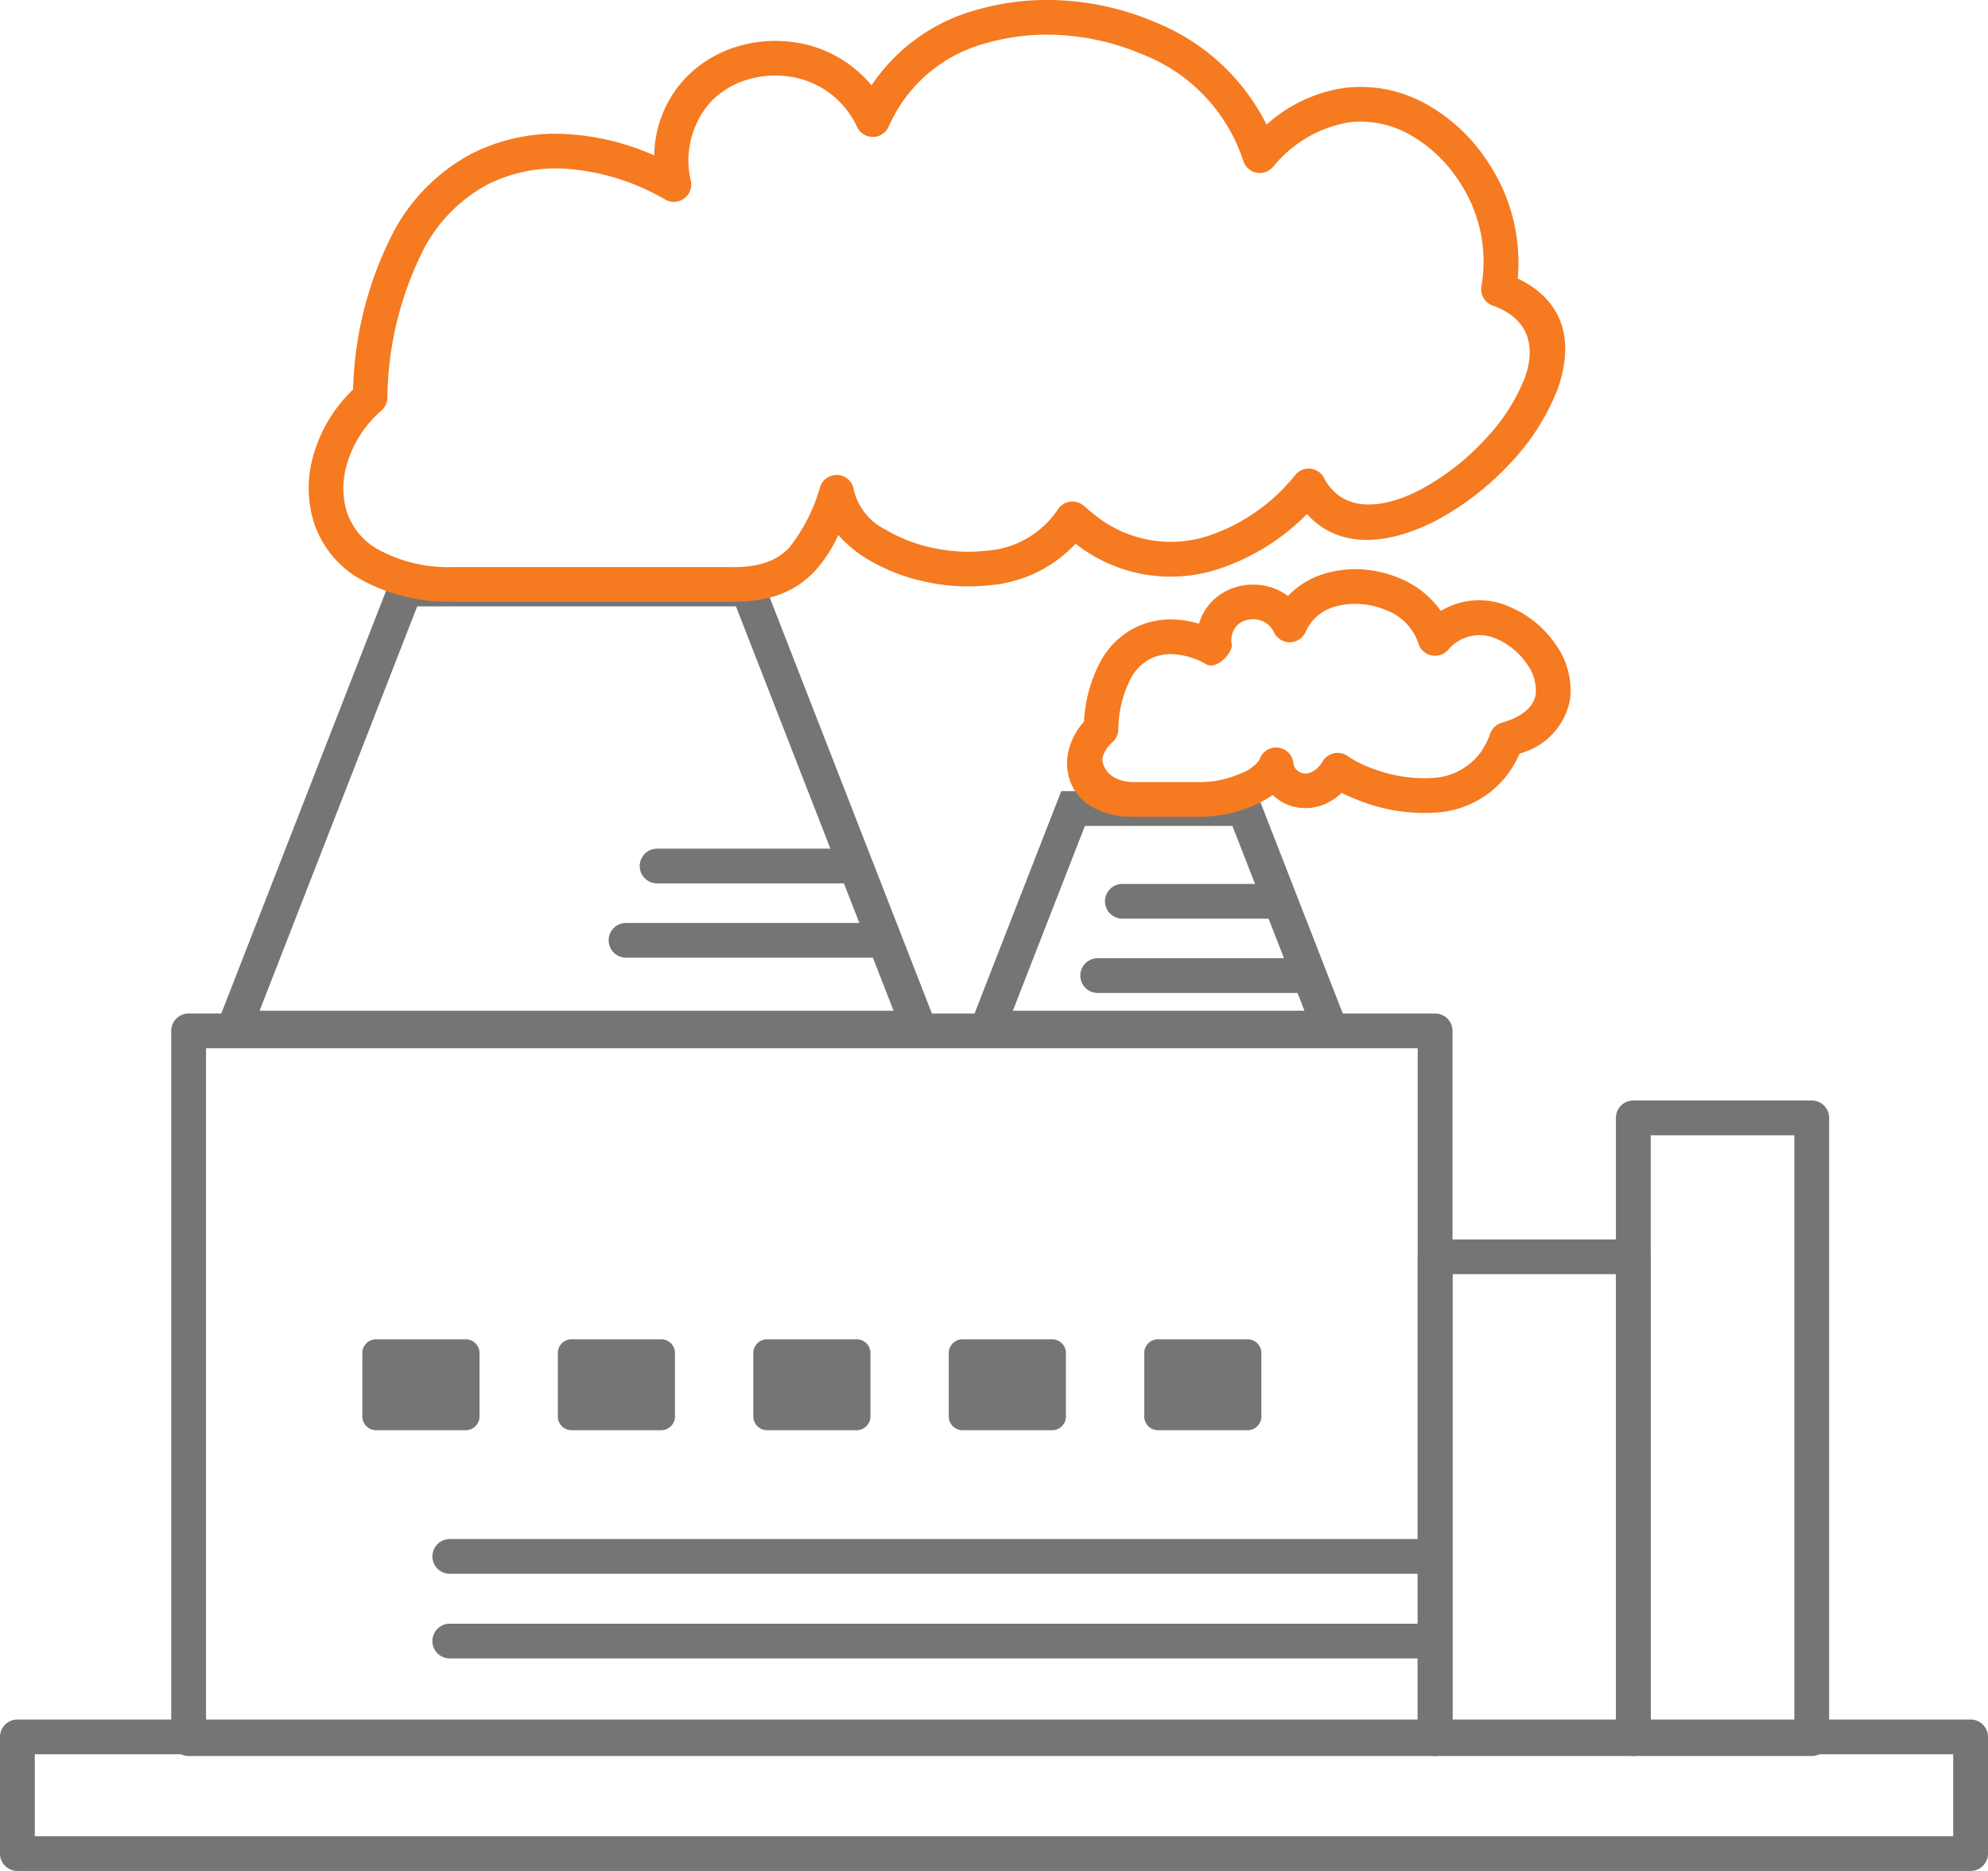
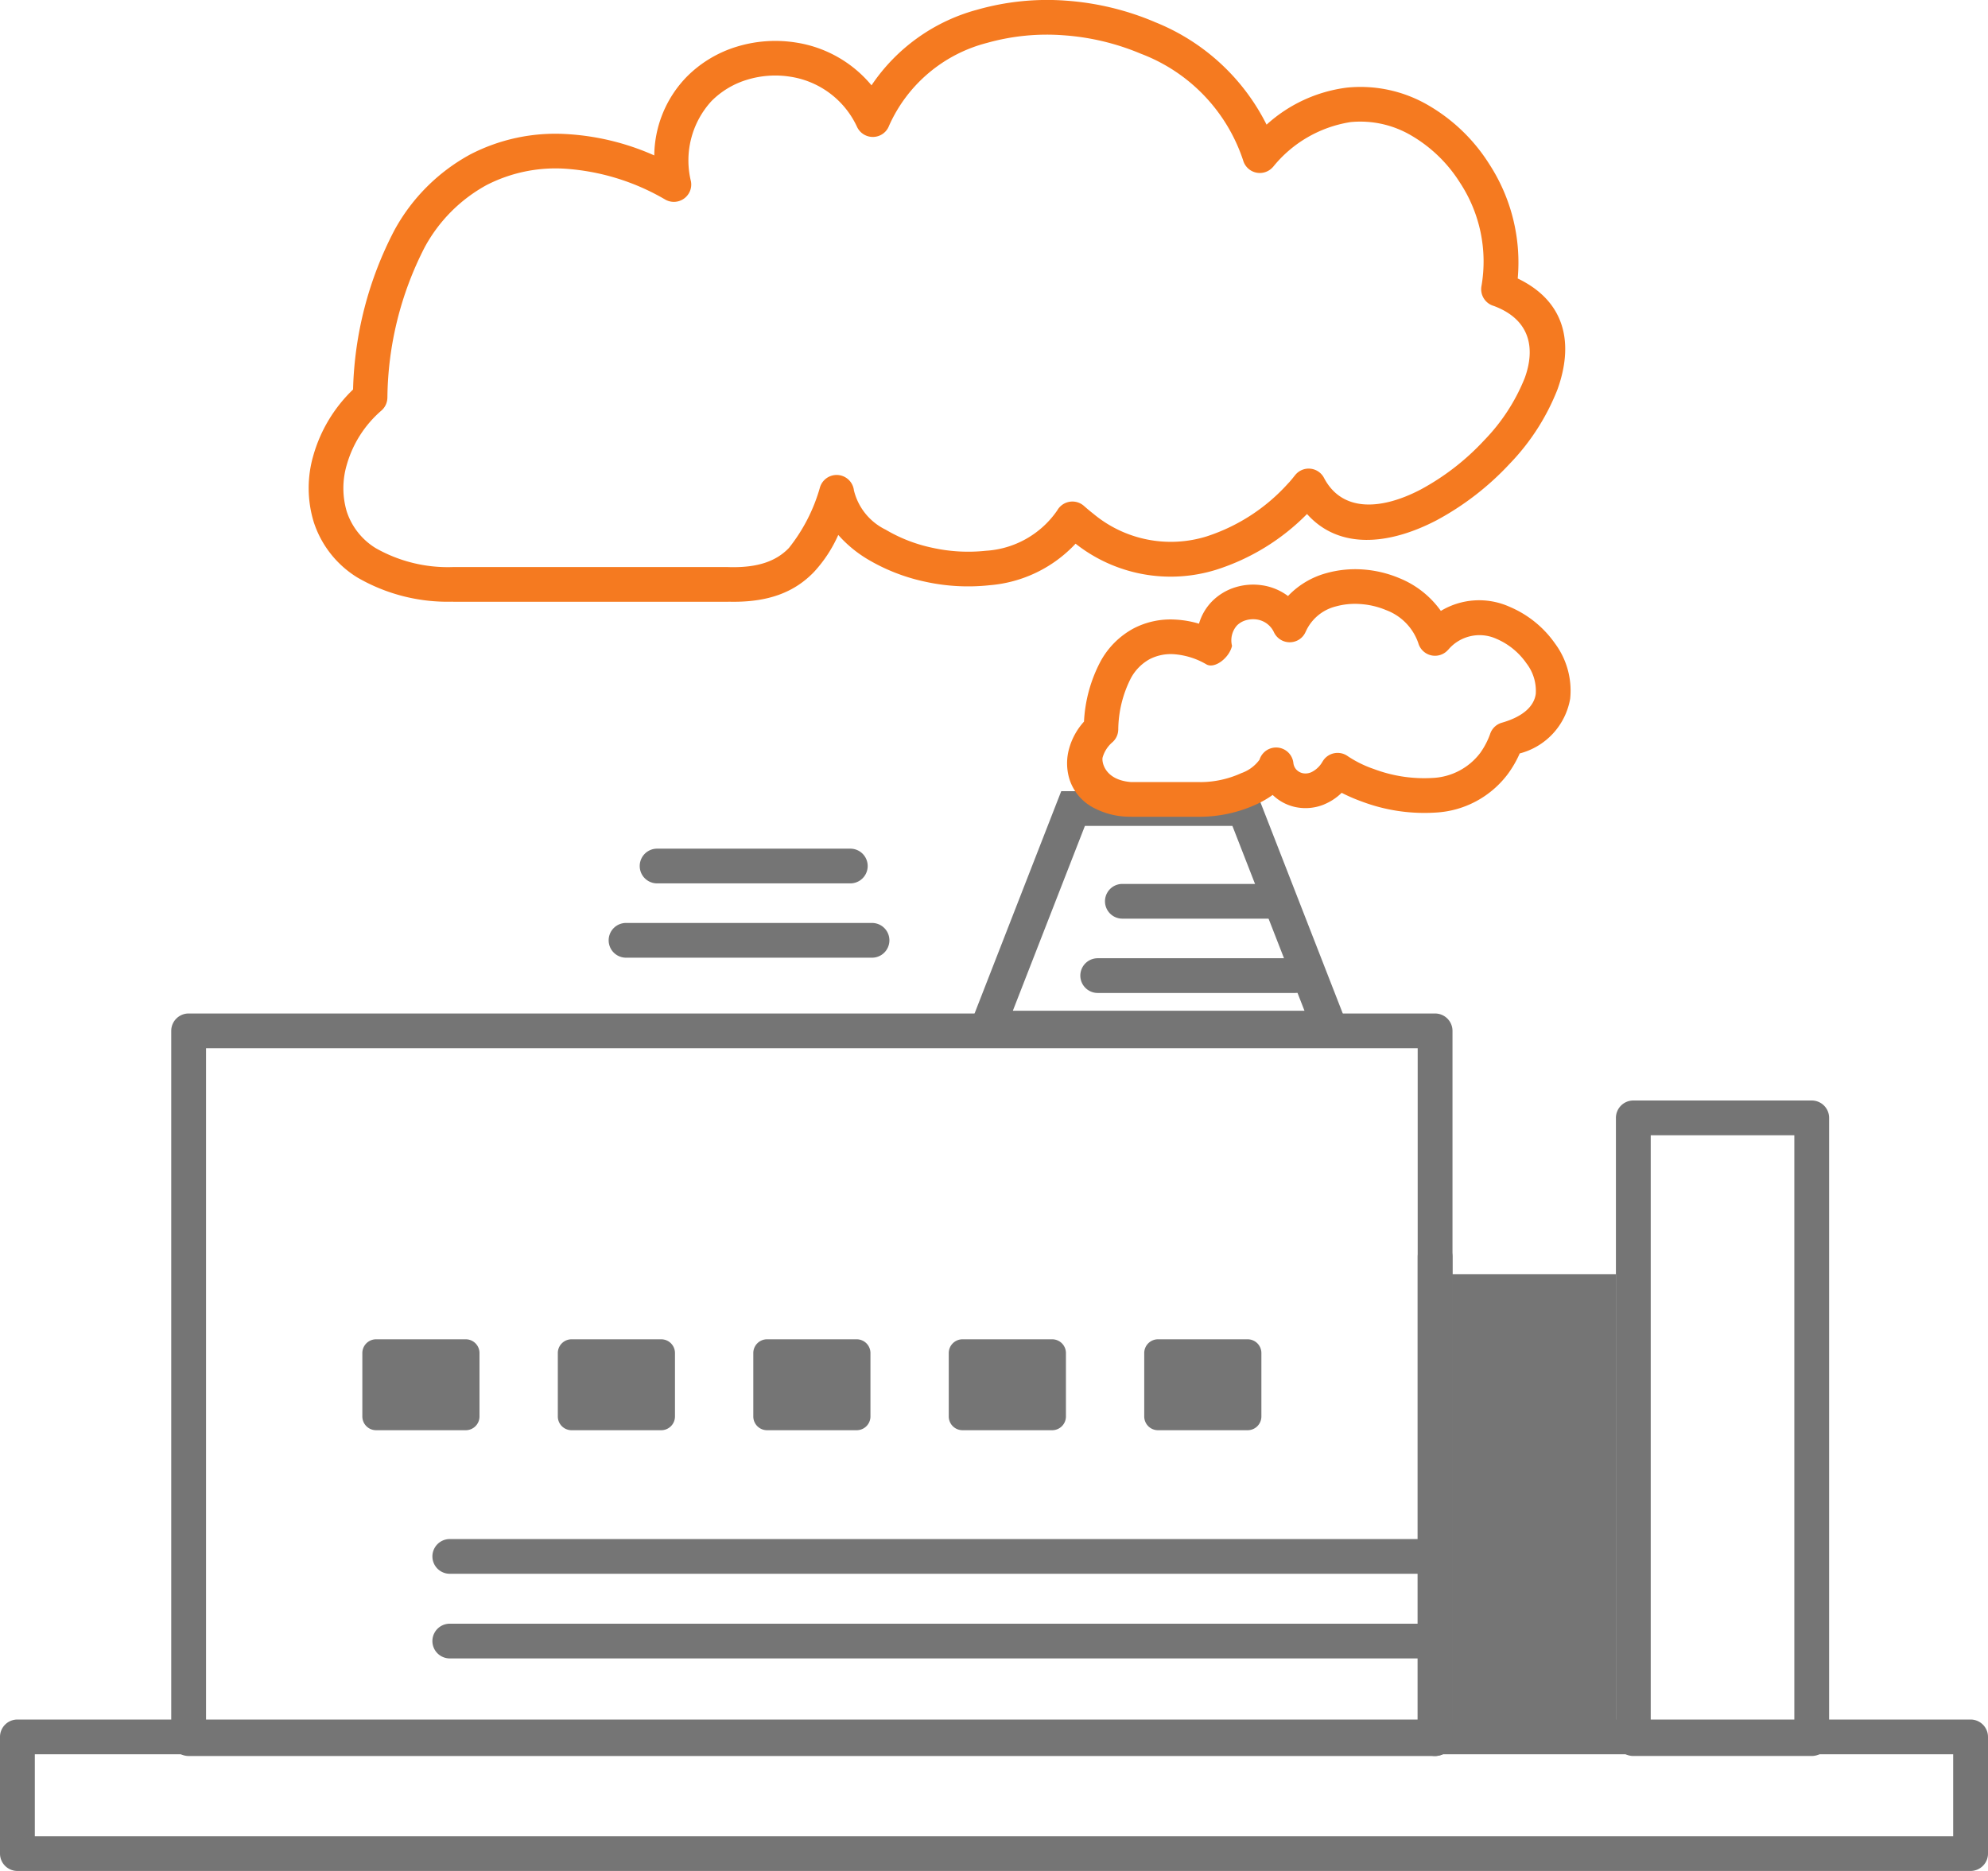
<svg xmlns="http://www.w3.org/2000/svg" id="Layer_1" data-name="Layer 1" width="136" height="128" viewBox="0 0 136 128">
  <defs>
    <style>.cls-1,.cls-2{fill:#757575;}.cls-2{fill-rule:evenodd;}.cls-3{fill:#f57a20;}</style>
  </defs>
-   <path class="cls-1" d="M50.347,41.484H28.542L17.759,69.15H61.13ZM27.733,39.108H51.968l.296.762L63.974,69.91l.63,1.616H14.286l.63-1.616,11.71-30.04.297-.762Z" />
  <path class="cls-1" d="M84.31,56.505H74.219L69.289,69.15H89.24ZM73.408,54.129H85.932l.296.761,5.855,15.02.63,1.616H65.818l.629-1.616,5.855-15.02.297-.761Z" />
  <path class="cls-1" d="M96.985,71.715H14.096v46.045H96.985Zm-84.08-2.377h85.27a1.19,1.19,0,0,1,1.191,1.189v48.42a1.189,1.189,0,0,1-1.191,1.189h-85.27a1.19,1.19,0,0,1-1.191-1.189v-48.42A1.191,1.191,0,0,1,12.905,69.337Z" />
-   <path class="cls-1" d="M98.175,84.795h13.563a1.188,1.188,0,0,1,1.19,1.188v32.963a1.189,1.189,0,0,1-1.19,1.189H98.175a1.189,1.189,0,0,1-1.19-1.189V85.983a1.188,1.188,0,0,1,1.19-1.188m12.371,2.375h-11.18v30.589h11.18Z" />
+   <path class="cls-1" d="M98.175,84.795a1.188,1.188,0,0,1,1.19,1.188v32.963a1.189,1.189,0,0,1-1.19,1.189H98.175a1.189,1.189,0,0,1-1.19-1.189V85.983a1.188,1.188,0,0,1,1.19-1.188m12.371,2.375h-11.18v30.589h11.18Z" />
  <path class="cls-1" d="M122.751,77.667h-9.824v40.092h9.824ZM111.737,75.29h12.204a1.189,1.189,0,0,1,1.19,1.189v42.467a1.188,1.188,0,0,1-1.19,1.189H111.737a1.19,1.19,0,0,1-1.191-1.189V76.479A1.19,1.19,0,0,1,111.737,75.29Z" />
  <path class="cls-2" d="M25.728,91.627H31.862a.941.941,0,0,1,.941.938v4.344a.941.941,0,0,1-.941.938H25.728a.941.941,0,0,1-.94-.938V92.565a.941.941,0,0,1,.94-.938" />
  <path class="cls-2" d="M39.101,91.627h6.134a.94.94,0,0,1,.94.938v4.344a.94.94,0,0,1-.94.938H39.101a.94.94,0,0,1-.94-.938V92.565a.94.94,0,0,1,.94-.938" />
  <path class="cls-2" d="M52.474,91.627h6.134a.941.941,0,0,1,.94.938v4.344a.941.941,0,0,1-.94.938H52.474a.94.94,0,0,1-.94-.938V92.565a.94.94,0,0,1,.94-.938" />
  <path class="cls-2" d="M65.845,91.627h6.134a.941.941,0,0,1,.942.938v4.344a.941.941,0,0,1-.942.938H65.845a.941.941,0,0,1-.94-.938V92.565a.941.941,0,0,1,.94-.938" />
  <path class="cls-2" d="M79.218,91.627h6.134a.94.94,0,0,1,.94.938v4.344a.94.94,0,0,1-.94.938H79.218a.94.94,0,0,1-.94-.938V92.565a.94.94,0,0,1,.94-.938" />
  <path class="cls-1" d="M30.769,113.46a1.188,1.188,0,1,1,0-2.376H97.399a1.188,1.188,0,1,1,0,2.376Z" />
  <path class="cls-1" d="M30.769,107.669a1.188,1.188,0,1,1,0-2.376H97.399a1.188,1.188,0,1,1,0,2.376Z" />
  <path class="cls-1" d="M134.809,128H1.19A1.189,1.189,0,0,1,0,126.811v-7.981a1.189,1.189,0,0,1,1.19-1.189H134.809A1.19,1.19,0,0,1,136,118.831v7.981A1.191,1.191,0,0,1,134.809,128M2.381,125.624H133.619v-5.607H2.381Z" />
  <path class="cls-3" d="M25.715,37.507a9.991,9.991,0,0,0,5.253,1.289l.08-.003H49.817v.005H49.85c2.035.059,3.274-.43,4.12-1.309a11.744,11.744,0,0,0,2.12-4.131,1.19,1.19,0,0,1,2.326.185,4.056,4.056,0,0,0,2.167,2.691,10.546,10.546,0,0,0,3.209,1.244,11.326,11.326,0,0,0,3.652.202,6.394,6.394,0,0,0,4.88-2.757,1.262,1.262,0,0,1,.152-.213,1.191,1.191,0,0,1,1.679-.097c.235.208.458.394.661.55l.004.004a8.27,8.27,0,0,0,7.726,1.531,12.808,12.808,0,0,0,5.61-3.665l.003.003c.148-.166.292-.338.423-.51l.002.002a1.183,1.183,0,0,1,1.993.169c1.244,2.376,3.95,2.184,6.605.798a16.778,16.778,0,0,0,4.353-3.374,13.082,13.082,0,0,0,2.779-4.276c.742-2.062.34-3.997-2.124-4.915a1.188,1.188,0,0,1-.841-1.363,9.811,9.811,0,0,0-1.472-7.07,9.715,9.715,0,0,0-3.331-3.227A6.878,6.878,0,0,0,92.417,8.35l-.043.006a8.489,8.489,0,0,0-5.3,3.084l-.003-.003a1.186,1.186,0,0,1-2.025-.457,11.74,11.74,0,0,0-6.962-7.29l-.066-.026A16.551,16.551,0,0,0,72.774,2.415a15.103,15.103,0,0,0-5.24.517,10.088,10.088,0,0,0-6.714,5.671,1.179,1.179,0,0,1-.603.653A1.192,1.192,0,0,1,58.635,8.69,6.027,6.027,0,0,0,54.064,5.248a6.583,6.583,0,0,0-2.937.202A5.793,5.793,0,0,0,48.681,6.907,6.006,6.006,0,0,0,47.264,12.39a1.177,1.177,0,0,1-.131.82,1.19,1.19,0,0,1-1.619.446A15.62,15.62,0,0,0,38.624,11.54a10.326,10.326,0,0,0-5.343,1.124A10.607,10.607,0,0,0,29.051,16.92a22.977,22.977,0,0,0-2.549,10.325H26.5a1.185,1.185,0,0,1-.409.845A7.669,7.669,0,0,0,23.72,31.808a5.636,5.636,0,0,0,.002,3.19,4.625,4.625,0,0,0,1.992,2.509m5.23,3.657a12.299,12.299,0,0,1-6.504-1.66,6.972,6.972,0,0,1-2.978-3.792,7.959,7.959,0,0,1-.033-4.527,10.067,10.067,0,0,1,2.724-4.537,24.847,24.847,0,0,1,2.83-10.899,12.964,12.964,0,0,1,5.19-5.185,12.664,12.664,0,0,1,6.554-1.393,17.153,17.153,0,0,1,6.032,1.462,7.832,7.832,0,0,1,2.229-5.389,8.182,8.182,0,0,1,3.45-2.061,9.012,9.012,0,0,1,3.999-.275,8.367,8.367,0,0,1,5.184,2.93A12.674,12.674,0,0,1,66.873.658a17.47,17.47,0,0,1,6.07-.612,18.973,18.973,0,0,1,6.007,1.438l.059.027a14.588,14.588,0,0,1,7.638,7.017,10.041,10.041,0,0,1,5.458-2.529l.04-.005a9.212,9.212,0,0,1,5.573,1.212,12.104,12.104,0,0,1,4.161,4.017,12.342,12.342,0,0,1,1.949,7.829c3.322,1.598,3.828,4.508,2.721,7.588a15.43,15.43,0,0,1-3.274,5.092,19.268,19.268,0,0,1-4.992,3.86c-3.285,1.714-6.691,2.012-8.869-.427a15.186,15.186,0,0,1-6.186,3.805,10.504,10.504,0,0,1-9.647-1.774,9.04,9.04,0,0,1-5.865,2.84,13.679,13.679,0,0,1-4.425-.239,12.975,12.975,0,0,1-3.944-1.541,8.446,8.446,0,0,1-2.001-1.659,9.208,9.208,0,0,1-1.663,2.536c-1.302,1.35-3.081,2.108-5.865,2.032v.005H31.048Z" />
  <path class="cls-3" d="M90.462,52.124l.029-.046M77.392,53.506l.077-.003h4.638v.004h.033a6.793,6.793,0,0,0,2.781-.614,2.6,2.6,0,0,0,1.243-.919,1.189,1.189,0,0,1,2.316.218.812.812,0,0,0,.203.46l.011.01.008.007A.84.84,0,0,0,89.13,52.9a.968.968,0,0,0,.551-.059v.002l.004-.002a1.746,1.746,0,0,0,.777-.717l.081-.125a1.191,1.191,0,0,1,1.66-.265,7.678,7.678,0,0,0,1.795.882,9.745,9.745,0,0,0,3.999.607,4.328,4.328,0,0,0,3.271-1.719,5.309,5.309,0,0,0,.663-1.262,1.188,1.188,0,0,1,.815-.799c1.528-.438,2.207-1.18,2.316-1.966a3.074,3.074,0,0,0-.634-2.092,4.803,4.803,0,0,0-2.058-1.681,2.796,2.796,0,0,0-3.311.765l-.003-.003a1.186,1.186,0,0,1-2.025-.457,3.691,3.691,0,0,0-2.213-2.271,5.452,5.452,0,0,0-1.736-.411,4.948,4.948,0,0,0-1.709.164A3.074,3.074,0,0,0,89.323,43.22h-.002a1.169,1.169,0,0,1-.584.607,1.192,1.192,0,0,1-1.583-.566,1.536,1.536,0,0,0-1.161-.877,1.766,1.766,0,0,0-.771.053,1.419,1.419,0,0,0-.605.358,1.535,1.535,0,0,0-.334,1.389c-.178.813-1.18,1.592-1.75,1.27a5.13,5.13,0,0,0-2.253-.699,3.169,3.169,0,0,0-1.629.34,3.235,3.235,0,0,0-1.289,1.307,7.897,7.897,0,0,0-.861,3.542h-.002a1.173,1.173,0,0,1-.409.845,2.145,2.145,0,0,0-.659,1.031C75.36,52.091,75.538,53.368,77.392,53.506Zm-.029,2.369a5.294,5.294,0,0,1-2.777-.739l-.077-.053a3.341,3.341,0,0,1-1.345-1.77,3.715,3.715,0,0,1-.02-2.117,4.545,4.545,0,0,1,1.013-1.827,9.847,9.847,0,0,1,1.14-4.137,5.61,5.61,0,0,1,2.249-2.237,5.479,5.479,0,0,1,2.839-.607,6.849,6.849,0,0,1,1.639.282,3.61,3.61,0,0,1,.901-1.538,3.834,3.834,0,0,1,1.611-.961,4.128,4.128,0,0,1,1.825-.126l.006.001v-.001a3.91,3.91,0,0,1,1.747.732,5.665,5.665,0,0,1,2.597-1.558,7.349,7.349,0,0,1,2.539-.258,7.838,7.838,0,0,1,2.488.596A6.453,6.453,0,0,1,98.57,41.795a5.072,5.072,0,0,1,4.703-.281,7.217,7.217,0,0,1,3.11,2.516,5.41,5.41,0,0,1,1.033,3.774,4.698,4.698,0,0,1-3.452,3.742,7.359,7.359,0,0,1-.772,1.353,6.61,6.61,0,0,1-4.99,2.693,12.128,12.128,0,0,1-5.014-.746,12,12,0,0,1-1.405-.606,3.77,3.77,0,0,1-1.198.792v.002a3.341,3.341,0,0,1-1.933.187l-.004-.001v.001a3.205,3.205,0,0,1-1.584-.836,6.644,6.644,0,0,1-1.155.662,9.354,9.354,0,0,1-3.799.832V55.88H77.47Z" />
  <path class="cls-1" d="M42.861,65.519a1.188,1.188,0,1,1,0-2.375H59.622a1.188,1.188,0,1,1,0,2.375Z" />
  <path class="cls-1" d="M44.952,60.436a1.188,1.188,0,1,1,0-2.376H58.171a1.188,1.188,0,1,1,0,2.376Z" />
  <path class="cls-1" d="M75.094,67.933a1.188,1.188,0,1,1,0-2.376h13.514a1.188,1.188,0,1,1,0,2.376Z" />
  <path class="cls-1" d="M76.781,62.849a1.188,1.188,0,1,1,0-2.376H87.437a1.188,1.188,0,1,1,0,2.376Z" />
</svg>